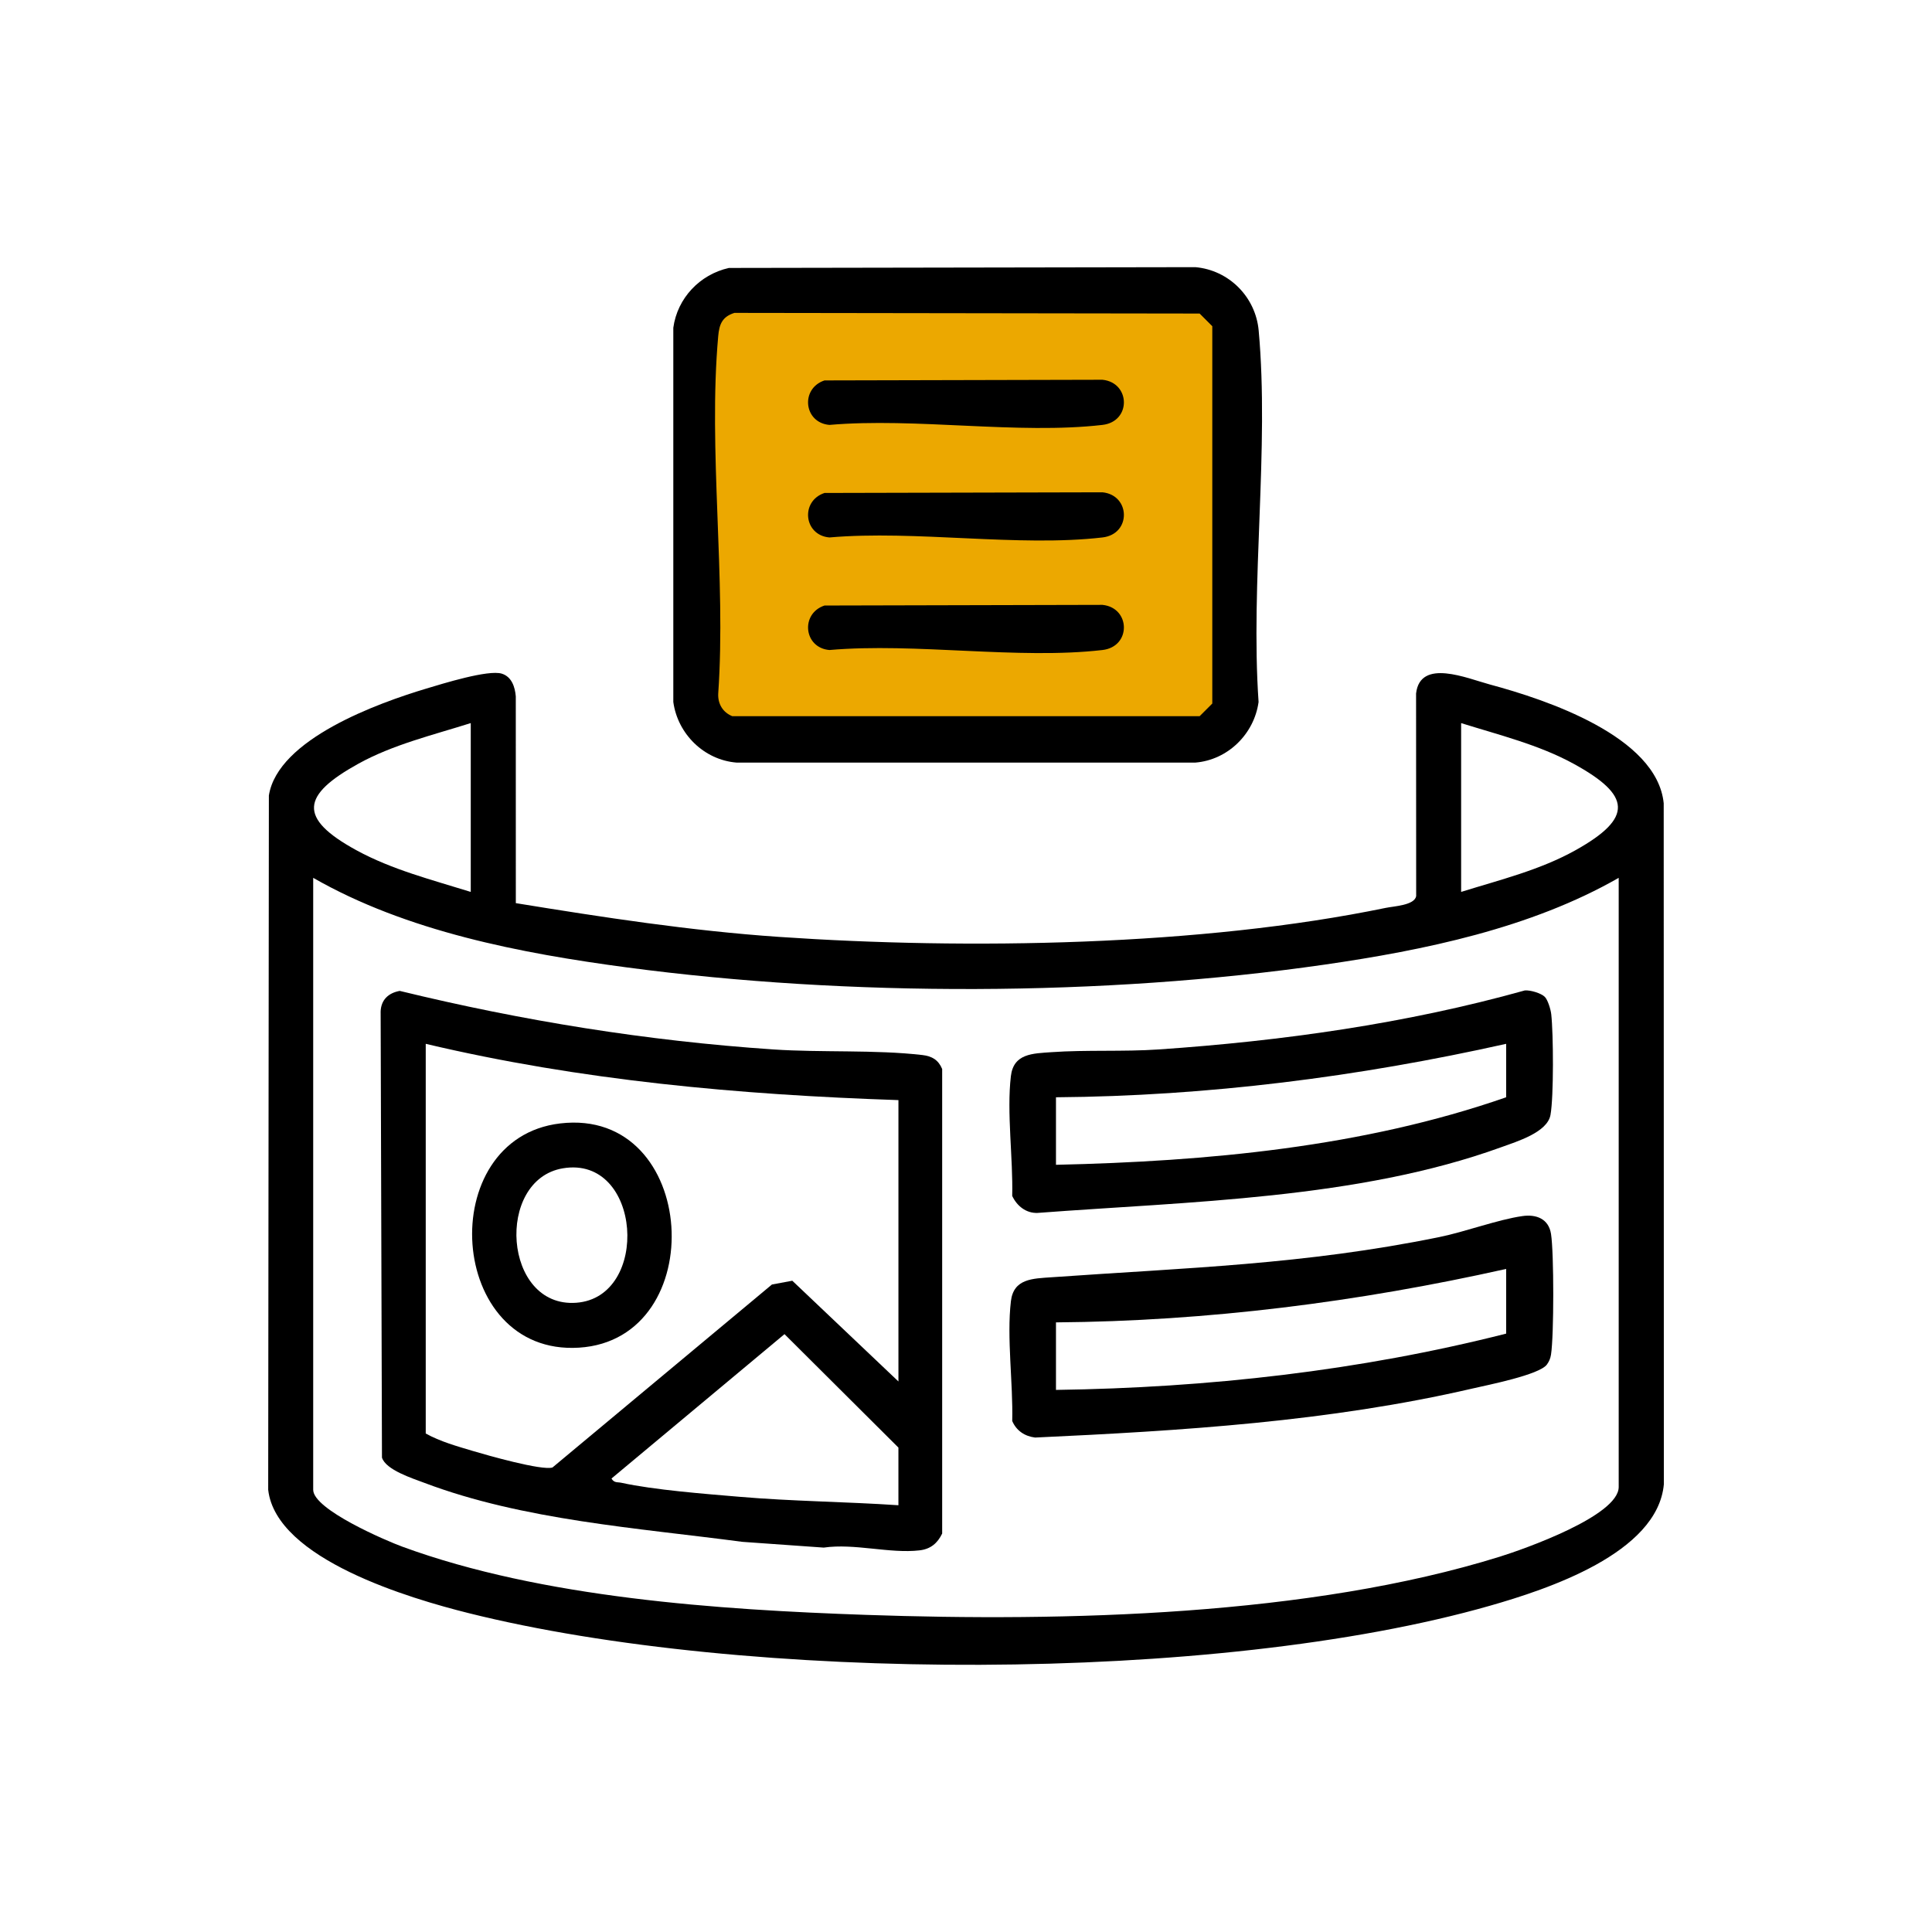
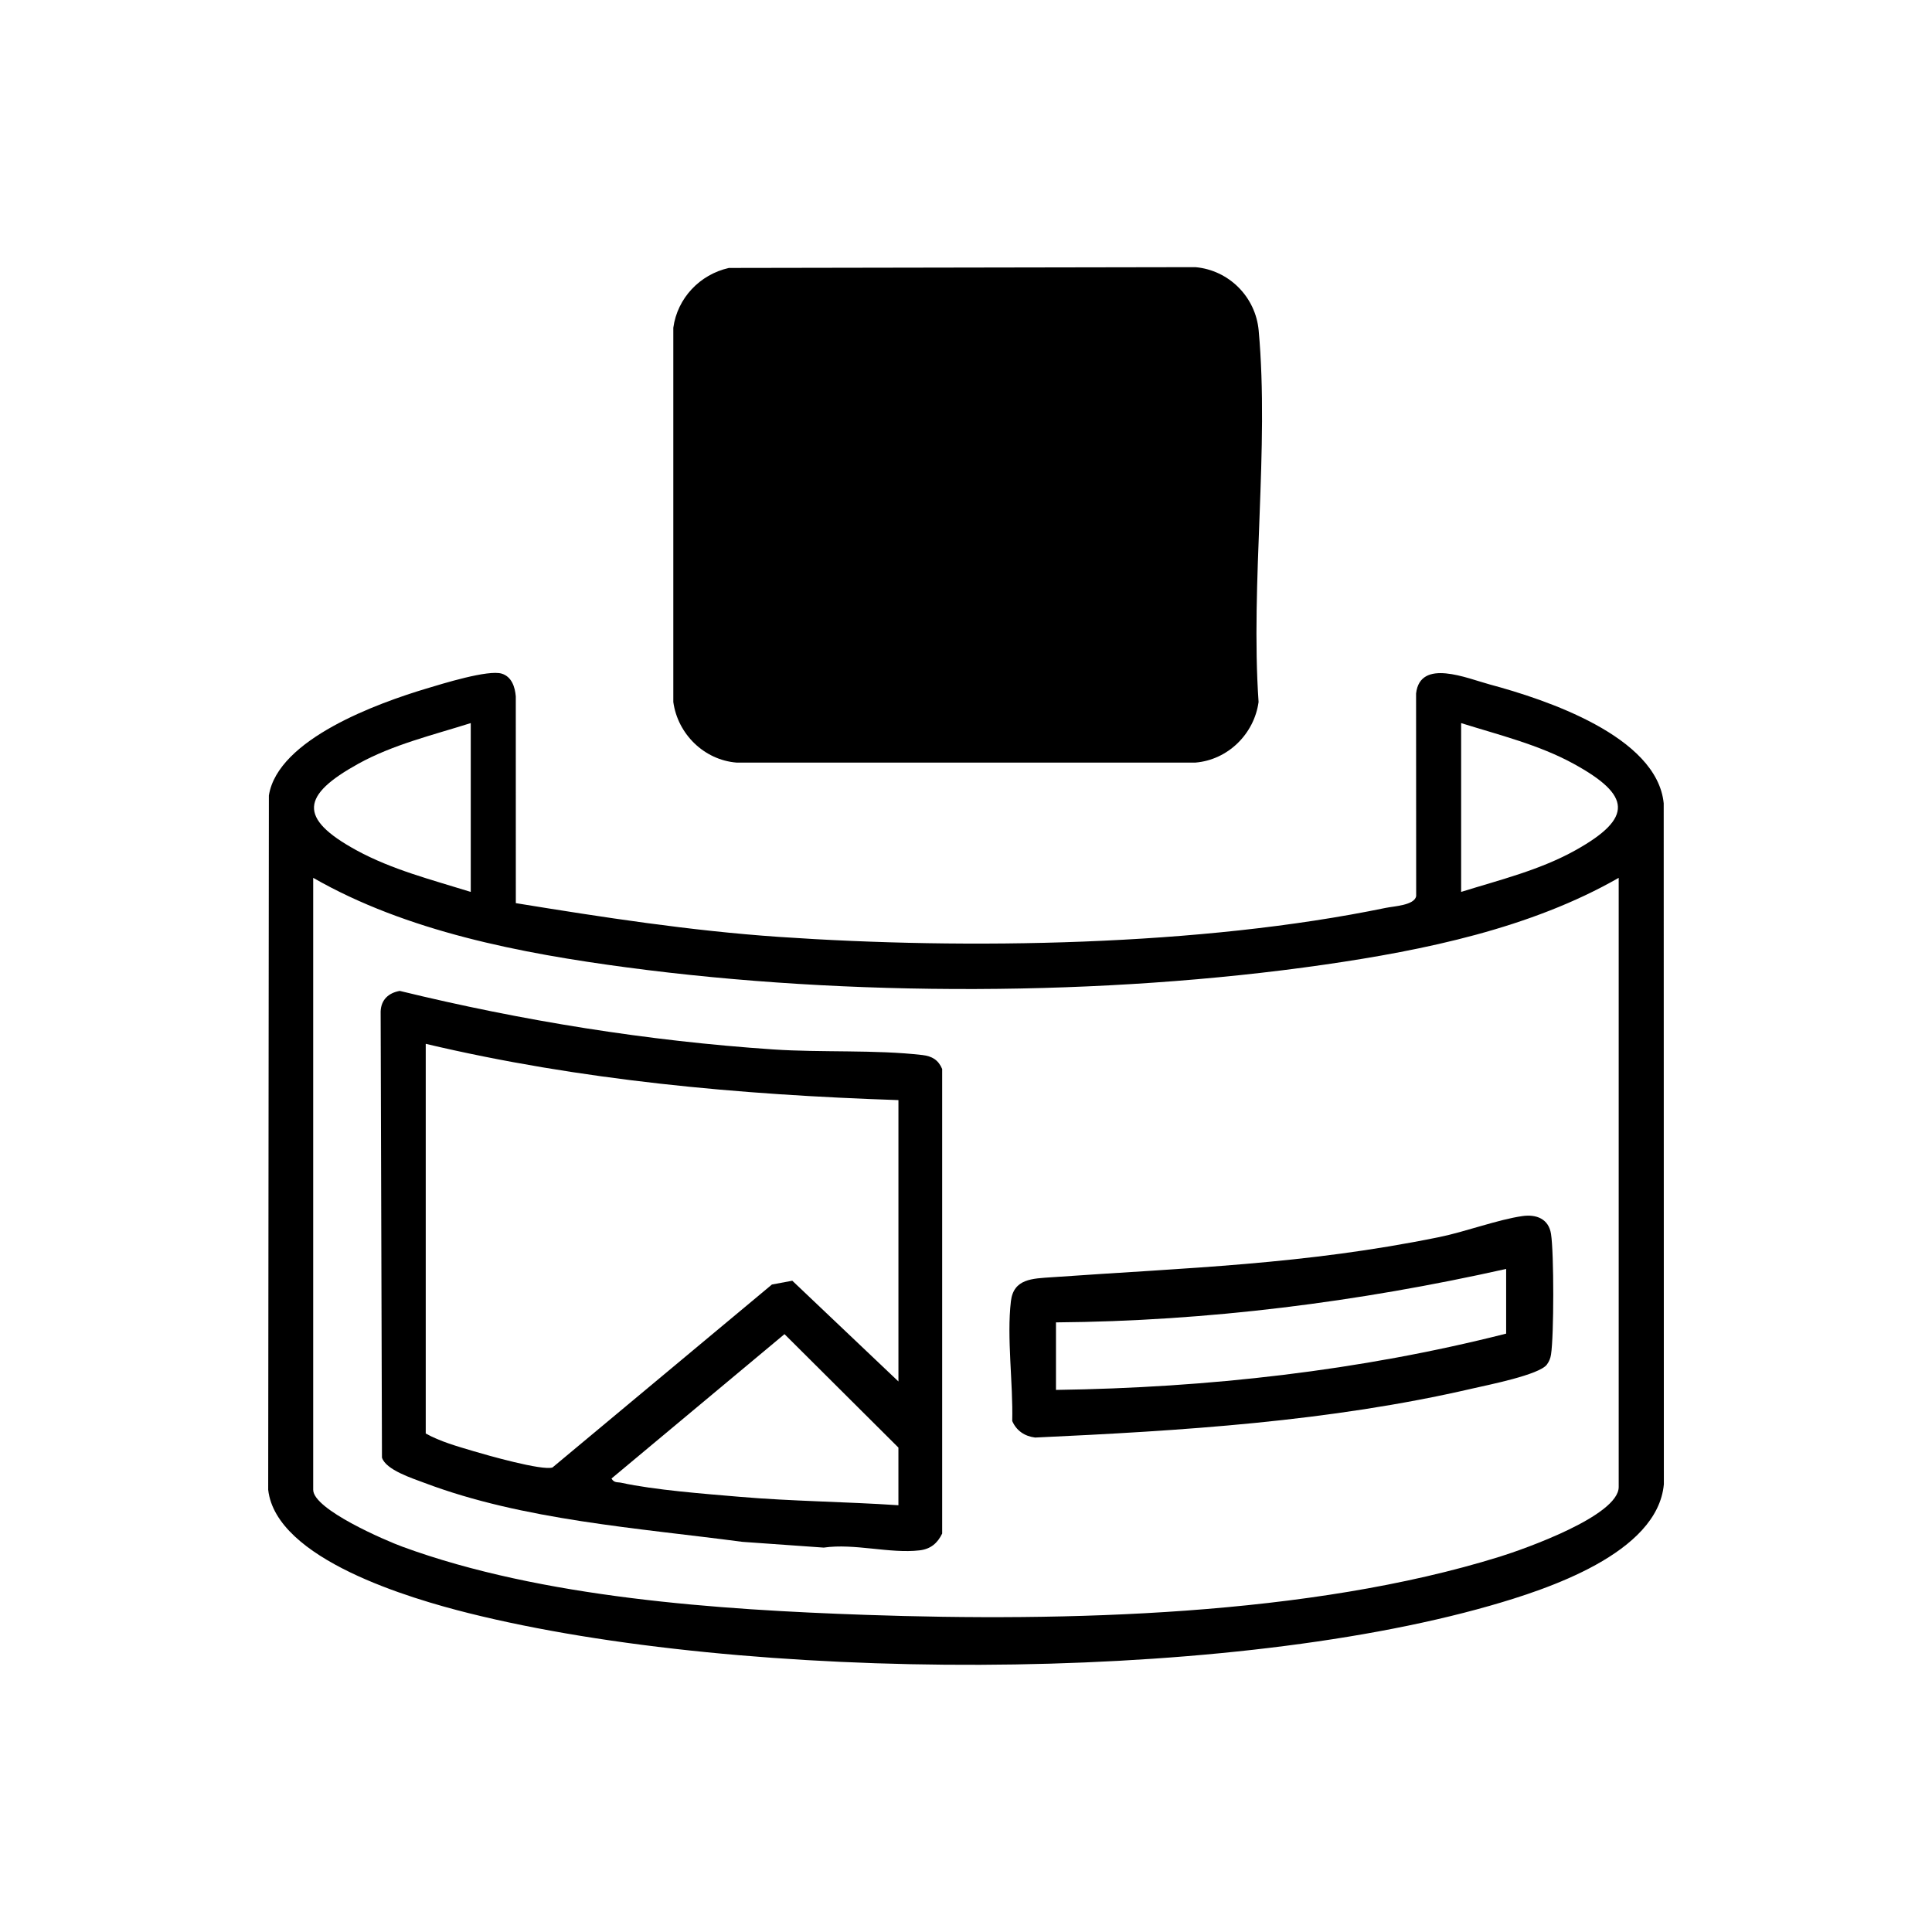
<svg xmlns="http://www.w3.org/2000/svg" id="Capa_1" data-name="Capa 1" viewBox="0 0 1024 1024">
  <defs>
    <style>
      .cls-1 {
        fill: #eca800;
      }
    </style>
  </defs>
  <path d="M273.38,478.68c46.2,7.52,92.63,14.68,139.44,17.89,99.92,6.85,223.55,4.9,321.63-15.37,4.45-.92,15.22-1.35,16.15-6.22l-.05-107.42c2.16-18.78,27.03-8.01,39.13-4.76,29.41,7.9,88.55,27.39,92.12,62.97l.08,360.93c-3.35,36.63-62.1,55.78-92.2,64.38-145.53,41.58-394.61,40.6-541.39,3.89-30.42-7.61-101.96-28.47-106.14-65.35l.36-367.99c4.73-29.97,58.1-49.06,83.5-56.68,8.47-2.54,32.8-10.14,39.98-7.89,5.22,1.64,6.96,7.02,7.39,12.01l.02,109.59ZM249.51,472.73v-89.48c-19.93,6.3-41.28,11.4-59.68,21.6-29.9,16.56-32.15,28.71-.98,45.77,18.92,10.35,40.22,15.74,60.65,22.11ZM774.43,472.73c20.5-6.39,41.76-11.56,60.65-22.11,30.81-17.21,29.36-29.13-.97-45.77-18.48-10.14-39.68-15.32-59.68-21.59v89.48ZM857.95,465.27c-46.62,26.7-103.07,38.37-156.05,46.02-116.83,16.85-252.33,17.07-369.41,1.49-56.4-7.5-116.94-19.09-166.49-47.51v324.35c0,10.41,38.38,26.91,47.35,30.19,73.87,27.07,167.37,33.4,245.74,36.11,105.32,3.64,234.89.6,335.87-30.86,12.64-3.94,62.98-21.61,62.98-36.93v-322.86Z" />
  <path d="M386.32,142.02l247.25-.42c17.77,1.56,31.93,15.76,33.55,33.55,5.69,62.49-4.39,133.53-.05,196.92-2.33,16.94-16.26,30.71-33.5,32.12h-243.2c-17.2-1.4-31.16-15.14-33.5-32.12v-198.36c2.15-15.72,14.06-28.23,29.45-31.69Z" />
-   <path class="cls-1" d="M389.26,165.84c-6.46,2.02-8.03,6-8.59,12.29-5.42,60.22,4.26,128.46,0,189.53-.25,5.41,2.44,9.9,7.45,11.94h247.71l6.71-6.71v-199.99l-6.71-6.71-246.56-.35Z" />
  <path d="M211.88,525.2c64.9,15.82,131.13,26.52,197.96,31.02,25.65,1.73,53.94.06,79.05,2.97,5.13.59,8.5,2.64,10.48,7.41v246.22c-2.48,5.13-6.13,8.22-11.98,8.9-15.74,1.84-34.47-3.83-50.8-1.46l-43.17-3.06c-55.3-7.34-116.09-11.43-168.55-31.28-6.27-2.37-20.38-6.83-22.42-13.37l-.7-236.48c.25-6.24,4.22-9.81,10.12-10.87ZM476.18,583.08c-84.26-2.82-168.51-10.41-250.53-29.83v206.54c7.52,4.22,16.76,6.8,25.03,9.27,7.56,2.26,36.53,10.5,42.14,8.74l116.32-96.98,10.79-2.01,56.26,53.4v-149.13ZM476.18,797.82v-30.57l-60.38-60.13-91.7,76.53c1.42,2.43,3.17,1.8,5.18,2.24,17.68,3.86,44.12,5.86,62.65,7.44,28.01,2.4,56.22,2.59,84.25,4.48Z" />
  <path d="M806.88,644.55c7.41-1.06,13.93,1.44,15.19,9.45,1.59,10.13,1.58,53.8,0,63.95-.32,2.04-.98,3.62-2.18,5.28-3.96,5.46-31.38,10.85-39.47,12.72-75.82,17.57-154.15,22.39-231.79,25.98-5.52-.68-9.92-3.63-12.13-8.77.51-19.76-2.98-44.23-.7-63.49,1.42-12.01,11.51-11.99,21.59-12.7,71.91-5.08,133.78-6.67,205.4-21.28,13.89-2.83,31.15-9.3,44.09-11.14ZM798.29,672.56c-78.18,17.5-158.25,27.71-238.6,28.33v35.79c80.31-1.13,160.87-10.09,238.6-29.83v-34.3Z" />
-   <path d="M818.75,528.32c1.65,1.65,3.17,6.77,3.44,9.24,1.16,10.4,1.36,43.6-.4,53.37-1.66,9.27-17.82,14.1-26.12,17.12-75.84,27.51-165.81,28.77-245.68,34.82-6.11.27-11-3.67-13.5-9.01.51-19.76-2.98-44.23-.7-63.49,1.42-12.01,11.51-11.99,21.59-12.7,18.21-1.29,38.21-.18,56.72-1.44,65.35-4.47,131.02-13.65,194.06-31.27,2.91-.29,8.68,1.46,10.59,3.37ZM798.29,553.25c-78.19,17.49-158.25,27.72-238.6,28.33v35.79c80.18-1.81,162.7-9.35,238.6-35.79v-28.33Z" />
-   <path d="M436.98,201.63l147.35-.35c14.91,1.52,15.38,22.15,0,23.93-44.65,5.17-99.02-3.96-144.72,0-13.62-1.15-15.5-19.27-2.63-23.57Z" />
-   <path d="M436.98,261.28l147.35-.35c14.91,1.52,15.38,22.15,0,23.93-44.65,5.17-99.02-3.96-144.72,0-13.62-1.15-15.5-19.27-2.63-23.57Z" />
  <path d="M436.98,320.94l147.35-.35c14.91,1.52,15.38,22.15,0,23.93-44.65,5.17-99.02-3.96-144.72,0-13.62-1.15-15.5-19.27-2.63-23.57Z" />
-   <path d="M296.9,595.44c73.56-8.69,80.27,114.44,10,118.85-70.15,4.4-77.12-110.92-10-118.85ZM298.33,619.23c-35.91,6.04-31.7,74.06,7.07,71.26,39.45-2.85,34.81-78.31-7.07-71.26Z" />
</svg>